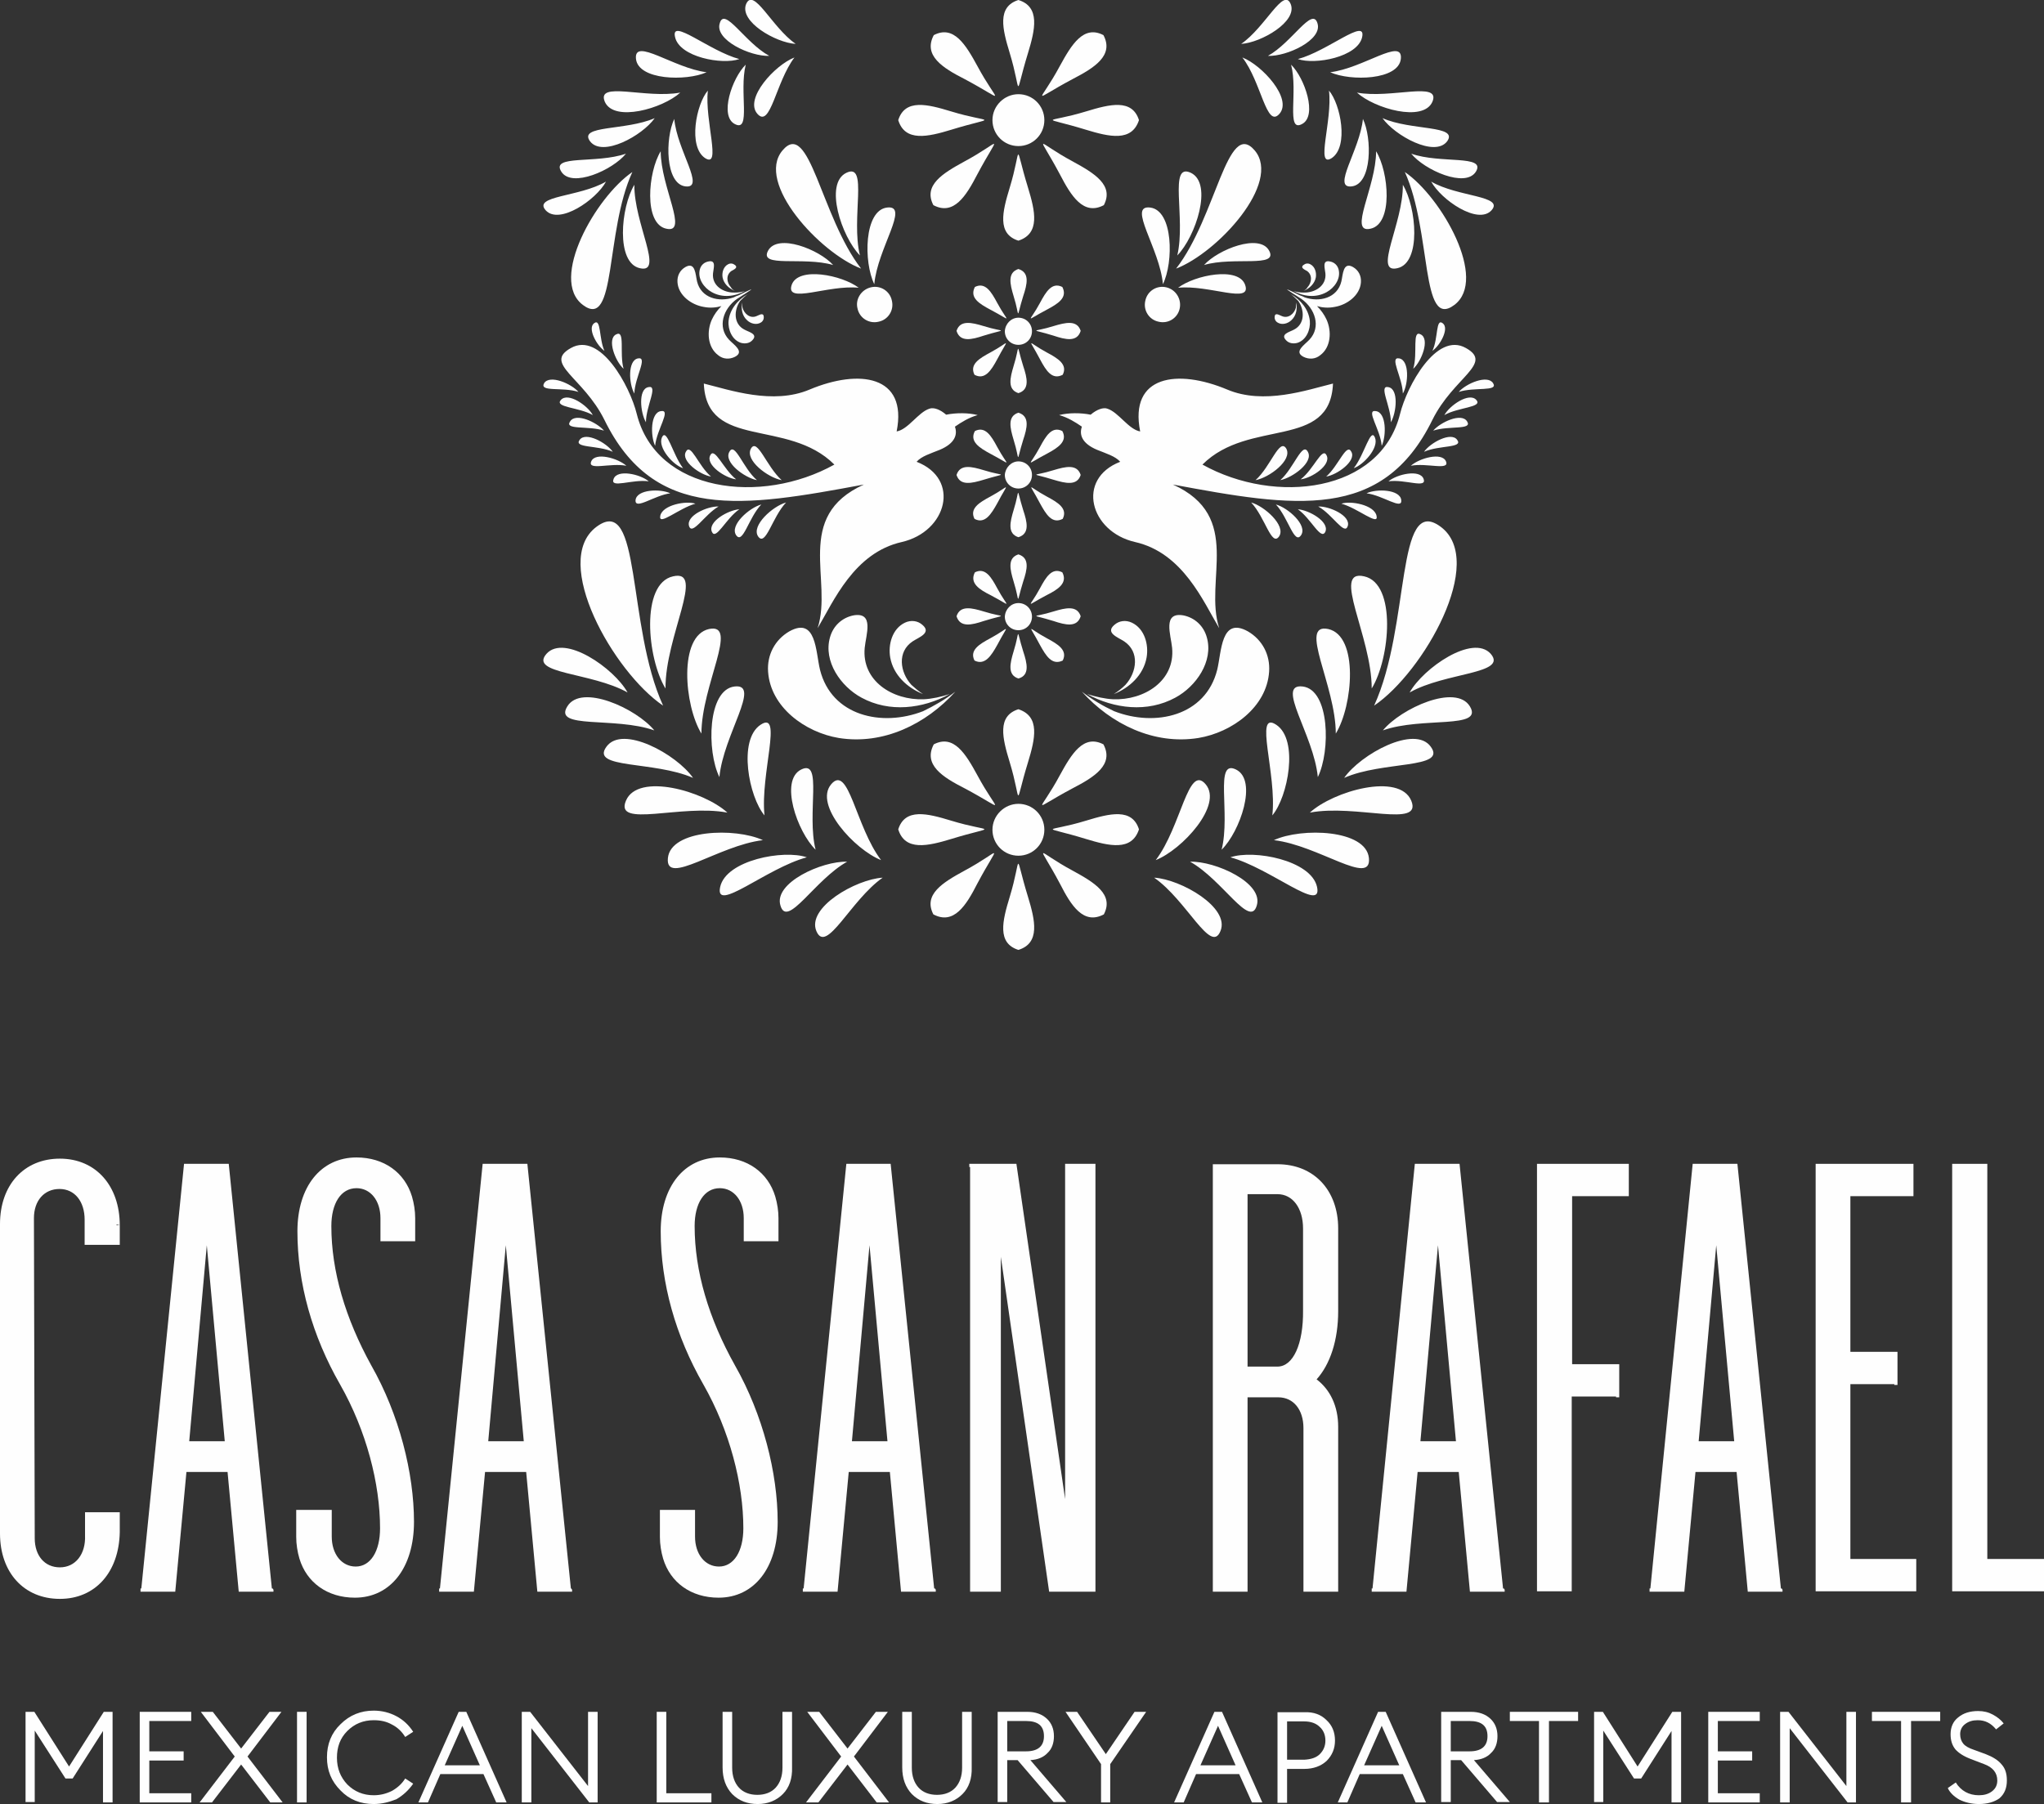
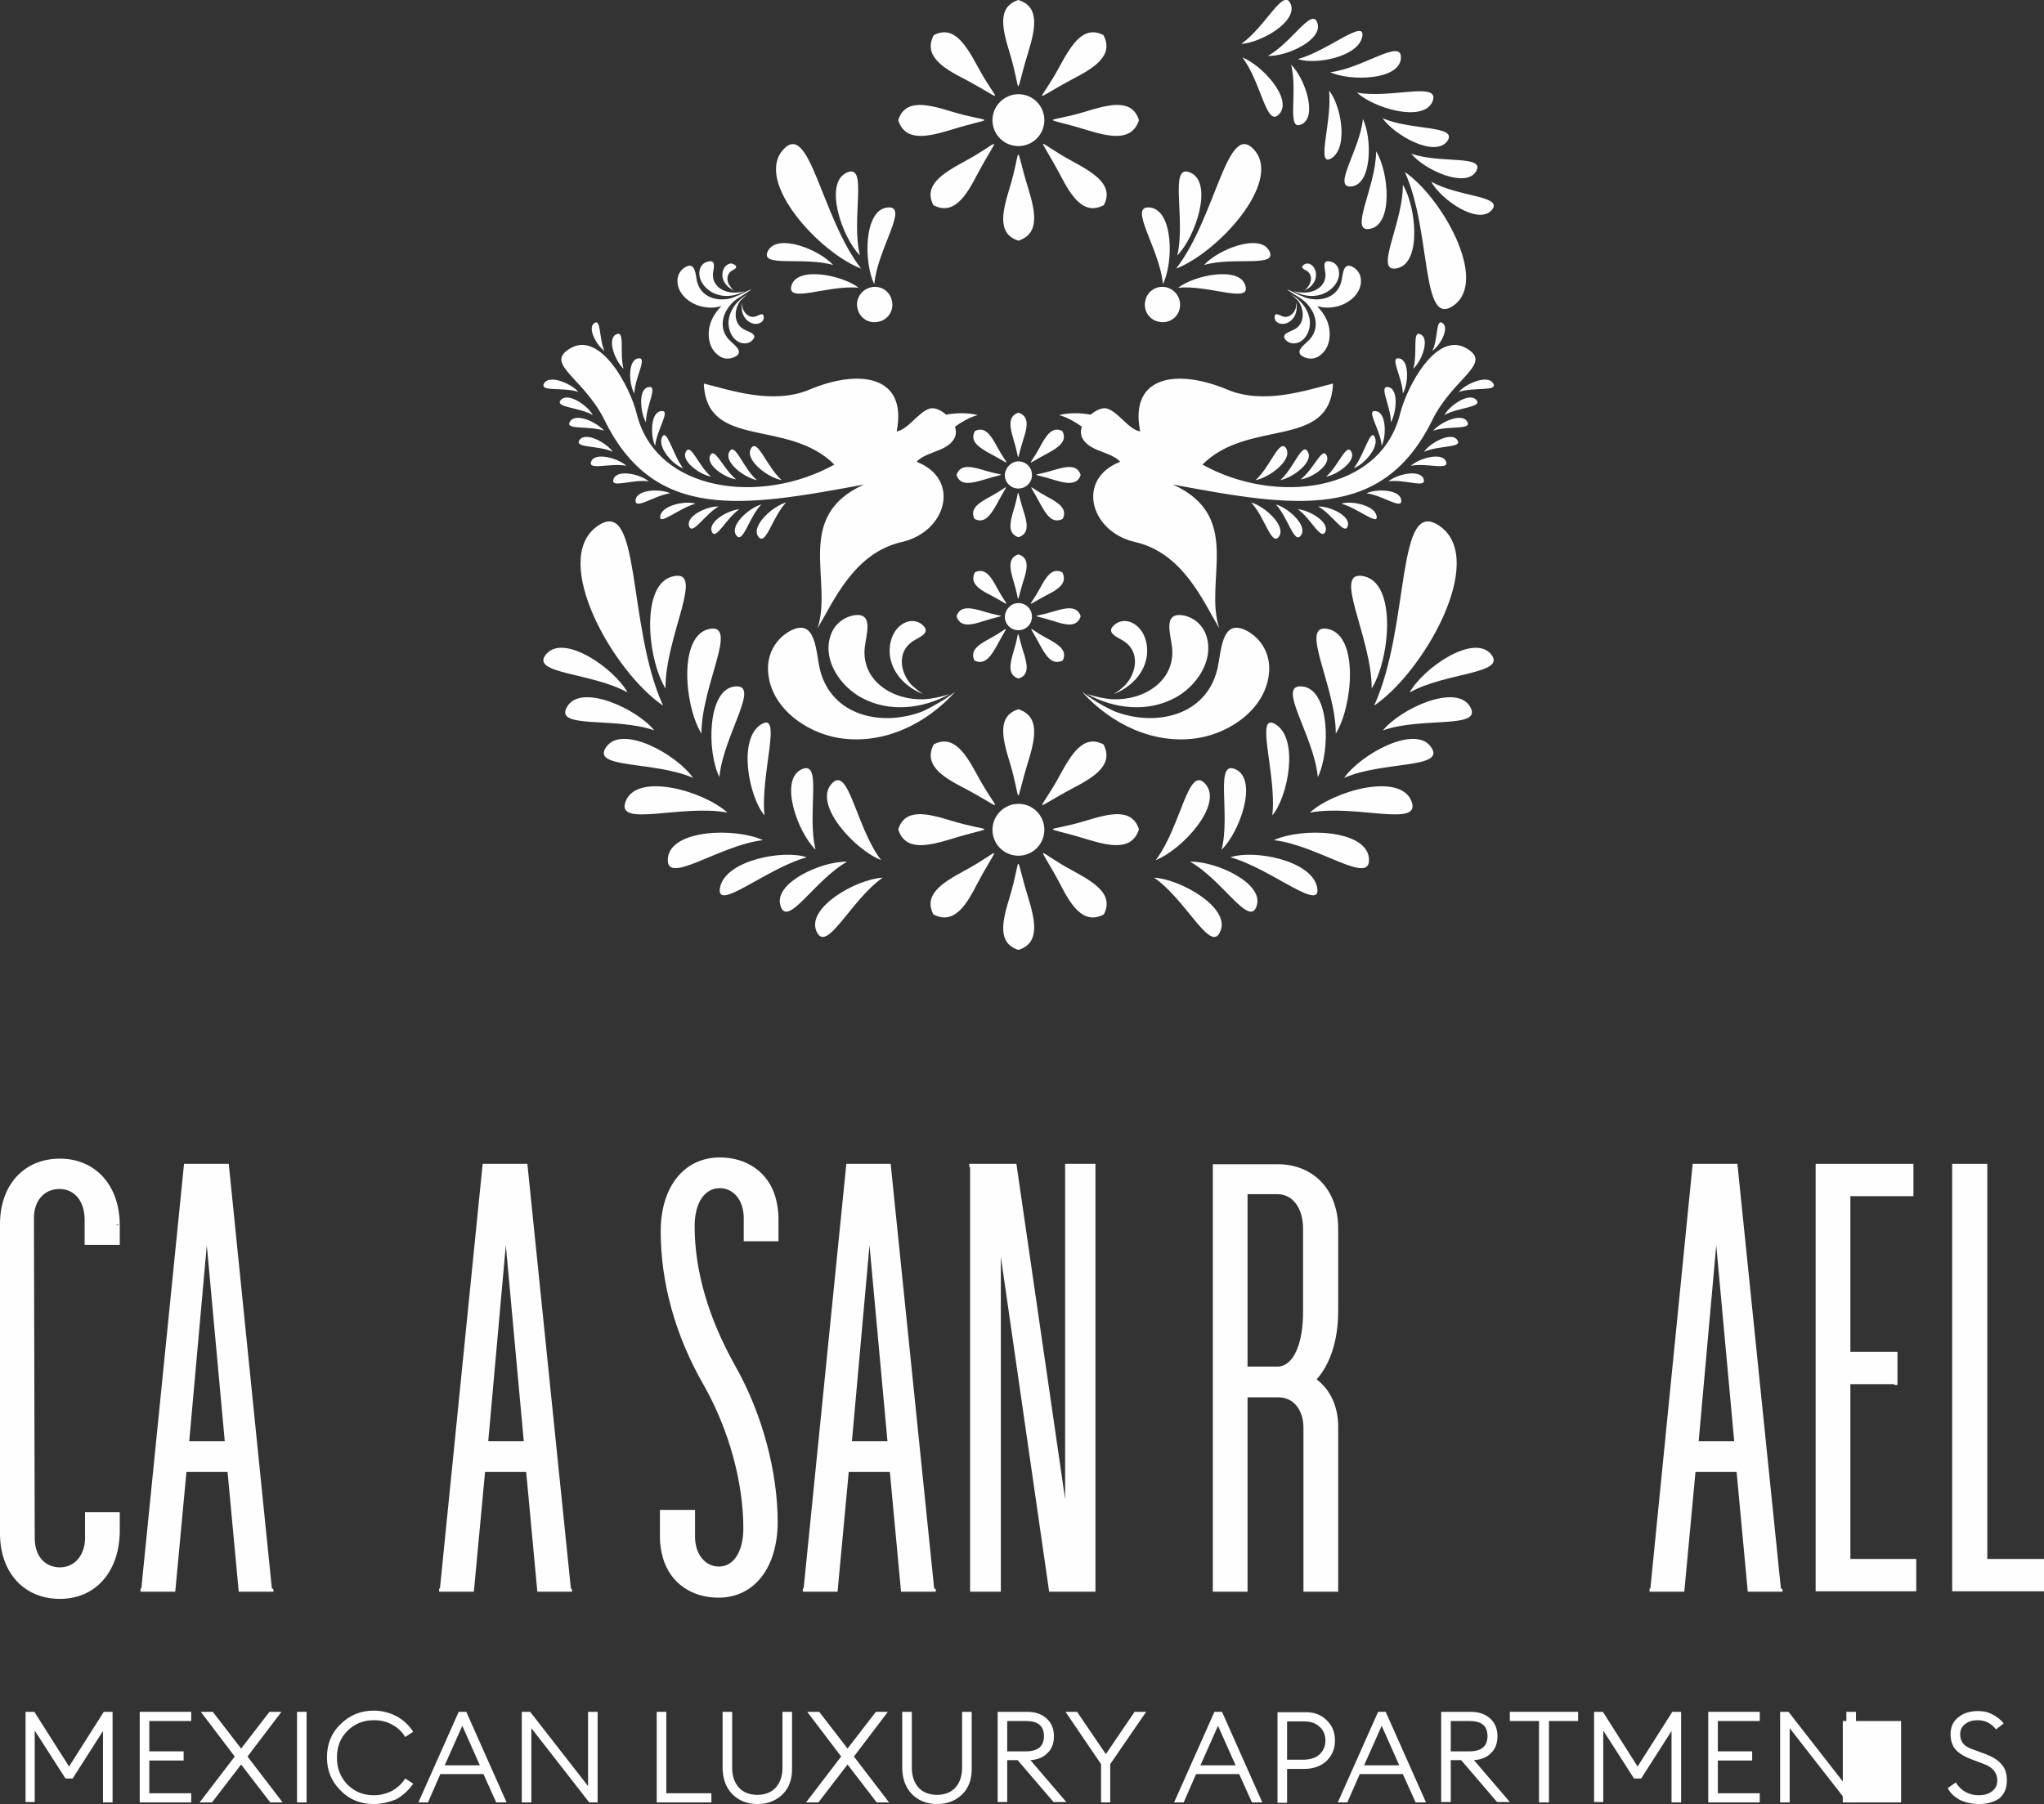
<svg xmlns="http://www.w3.org/2000/svg" version="1.1" id="Capa_1" x="0px" y="0px" viewBox="0 0 512 452" style="enable-background:new 0 0 512 452;" xml:space="preserve">
  <rect x="0" y="0" width="512" height="452" fill="#333333" stroke="none" />
  <style type="text/css">
	.st0{fill-rule:evenodd;clip-rule:evenodd;fill:#FEFEFE;}
	.st1{fill:#FEFEFE;}
</style>
  <g>
    <g>
      <path class="st0" d="M277.4,102.4c2.8,0.9,5.3,5.2,8.2,5.7c-2.8-14.1,9.4-15.7,21.8-10.5c9.2,3.9,20,0.1,26.5-1.5    c-0.7,16.7-21,8.6-32.7,20.3c18.3,10.2,44.6,7,49.5-12.7c1.7-6.9,9.1-20.7,16.5-16.5c7,3.9-3.1,7.3-8.4,18    c-12.5,25.5-34.5,21.9-65,16.2c17.7,8,7.7,24,11.6,36c-4-6.7-9.1-18.9-21.1-21.6c-11.3-2.6-14.8-15.8-3.7-20.1    c-1.2-1.4-3.6-2.1-5.8-3c-3.8-1.6-4.5-3.8-3.8-5.8c-1.6-1.1-3.5-2.3-5.7-2.9c2.3-0.6,5.4-0.6,7.9-0.1    C274.7,102.6,276.4,102,277.4,102.4L277.4,102.4z M339.1,117.3c2.4-0.8,6.4-5.1,5.3-7.7C343.3,107,341.8,113.9,339.1,117.3z     M336,126.2c2.3-0.8,8.2,0.3,8.8,3C345.5,132,340.1,127.3,336,126.2z M365.4,98.2c1.8-2.1,7.2-4.4,8.6-2.2S369.3,96.9,365.4,98.2z     M361.8,104c1.3-2.4,6.2-5.8,8-3.8C371.5,102.1,365.3,102,361.8,104z M358.8,87.9c1.9-1.3,4.3-5.6,2.6-6.9    C359.6,79.6,360.3,84.8,358.8,87.9z M359,107.9c1.8-2.1,7.1-4.6,8.5-2.3C368.9,107.8,362.9,106.6,359,107.9z M354,92.4    c2.1-1.9,4.2-7.4,1.9-8.6C353.6,82.5,355.2,88.5,354,92.4z M356.7,113.2c1.6-2.3,6.8-5.1,8.3-3    C366.6,112.3,360.5,111.5,356.7,113.2z M351.4,98.6c1.4-2.4,1.7-8.3-0.9-8.8C347.9,89.3,351.3,94.5,351.4,98.6z M353.4,116.7    c2.1-1.9,7.8-3.5,8.8-1.1C363.2,118,357.4,115.9,353.4,116.7z M348.4,105.8c1.4-2.4,2-8.3-0.6-8.8    C345.2,96.4,348.4,101.7,348.4,105.8z M347.8,120.6c2.1-1.8,7.9-3.1,8.8-0.6C357.5,122.5,351.9,120,347.8,120.6z M346.1,111.7    c1.2-2.5,1.2-8.4-1.5-8.7C342,102.6,345.8,107.6,346.1,111.7z M342.3,123.6c2.5-1.2,8.4-1,8.7,1.7    C351.3,127.9,346.4,124.1,342.3,123.6z M332.2,119.4c2.7-0.4,7.6-3.9,6.3-6.2C337.3,110.8,335.3,116.7,332.2,119.4z M330.2,126.9    c2.8-0.1,8.2,2.3,7.4,4.9C336.8,134.3,333.8,128.9,330.2,126.9z M325.8,120.1c2.8-0.3,7.7-3.6,6.5-6    C331.2,111.8,329.1,117.6,325.8,120.1z M325.1,127.6c2.8,0.2,7.9,3.1,6.9,5.6C330.9,135.6,328.4,129.9,325.1,127.6z M320.7,120.3    c3.1-0.6,8.4-4.5,6.9-7.1C326.2,110.6,324.1,117.3,320.7,120.3z M319.6,126.4c3,0.8,8,5.2,6.3,7.7S322.7,129.7,319.6,126.4z     M314.5,120.3c3.4-0.6,9.3-5,7.7-7.9C320.5,109.6,318.3,116.9,314.5,120.3z M313.4,125.9c3.3,0.9,8.8,5.8,7,8.5    C318.5,137.1,316.9,129.6,313.4,125.9z" />
      <path class="st0" d="M232.8,102.4c-2.8,0.9-5.3,5.2-8.2,5.7c2.8-14.1-9.4-15.7-21.8-10.5c-9.2,3.9-20,0.1-26.5-1.5    c0.7,16.7,21,8.6,32.7,20.3c-18.3,10.2-44.6,7-49.5-12.7c-1.7-6.9-9.1-20.7-16.5-16.5c-7,3.9,3.1,7.3,8.4,18    c12.5,25.5,34.5,21.9,65,16.2c-17.7,8-7.7,24-11.6,36c4-6.7,9.1-18.9,21.1-21.6c11.3-2.6,14.8-15.8,3.7-20.1    c1.2-1.4,3.6-2.1,5.8-3c3.8-1.6,4.5-3.8,3.8-5.8c1.6-1.1,3.5-2.3,5.7-2.9c-2.3-0.6-5.4-0.6-7.9-0.1    C235.5,102.6,233.9,102,232.8,102.4L232.8,102.4z M171.1,117.3c-2.4-0.7-6.4-5.1-5.3-7.7C167,107,168.5,113.9,171.1,117.3z     M174.2,126.2c-2.3-0.8-8.2,0.3-8.8,3C164.8,132,170.1,127.3,174.2,126.2z M144.9,98.2c-1.8-2.1-7.2-4.4-8.6-2.2    C135,98.3,141,96.9,144.9,98.2z M148.5,104c-1.3-2.4-6.2-5.8-8-3.8C138.8,102.1,145,102,148.5,104z M151.4,87.9    c-1.9-1.3-4.3-5.6-2.6-6.9C150.6,79.6,150,84.8,151.4,87.9z M151.3,107.9c-1.8-2.1-7.1-4.6-8.5-2.3    C141.3,107.8,147.4,106.6,151.3,107.9z M156.2,92.4c-2.1-1.9-4.2-7.4-1.9-8.6C156.7,82.5,155.1,88.5,156.2,92.4z M153.5,113.2    c-1.6-2.3-6.8-5.1-8.3-3C143.6,112.3,149.8,111.5,153.5,113.2z M158.9,98.6c-1.4-2.4-1.7-8.3,0.9-8.8    C162.4,89.3,159,94.5,158.9,98.6z M156.9,116.7c-2.1-1.9-7.8-3.5-8.8-1.1C147.1,118,152.9,115.9,156.9,116.7z M161.8,105.8    c-1.4-2.4-2-8.3,0.6-8.8C165,96.4,161.8,101.7,161.8,105.8z M162.5,120.6c-2.1-1.8-7.9-3.1-8.8-0.6    C152.7,122.5,158.4,120,162.5,120.6z M164.1,111.7c-1.2-2.5-1.2-8.4,1.5-8.7C168.2,102.6,164.5,107.6,164.1,111.7z M167.9,123.6    c-2.5-1.2-8.4-1-8.7,1.7C159,127.9,163.9,124.1,167.9,123.6z M178.1,119.4c-2.7-0.4-7.6-3.9-6.3-6.2    C173,110.8,174.9,116.7,178.1,119.4z M180,126.9c-2.8-0.1-8.2,2.3-7.4,4.9C173.4,134.3,176.5,128.9,180,126.9z M184.4,120.1    c-2.7-0.3-7.7-3.6-6.5-6C179,111.8,181.2,117.6,184.4,120.1z M185.2,127.6c-2.8,0.2-7.9,3.1-6.9,5.6    C179.3,135.6,181.8,129.9,185.2,127.6z M189.6,120.3c-3.1-0.6-8.4-4.5-6.9-7.1C184.1,110.6,186.1,117.3,189.6,120.3z M190.7,126.4    c-3,0.8-8,5.2-6.3,7.7C186.1,136.5,187.5,129.7,190.7,126.4z M195.8,120.3c-3.4-0.6-9.3-5-7.7-7.9    C189.7,109.6,192,116.9,195.8,120.3z M196.9,125.9c-3.3,0.9-8.8,5.8-7,8.5C191.8,137.1,193.4,129.6,196.9,125.9z" />
      <path class="st0" d="M221.1,219.9c-6.7,0.4-19.1,7.5-16.6,13.4C207,239.2,213,225.6,221.1,219.9z M220.7,215.5    c-6.6-2.6-16.9-13.8-12.5-19C212.6,191.3,214.3,207.1,220.7,215.5z M212.2,215.9c-6.3-0.2-18.5,5.3-16.7,11    C197.2,232.7,204.1,220.4,212.2,215.9z M204.3,212.9c-4.6-4.5-9.1-17.4-3.6-20.1C206.2,190.1,202,203.8,204.3,212.9z M191.1,210.5    c-6.9-3.2-23.1-2.7-23.8,4.5C166.6,222.2,180,211.8,191.1,210.5z M180.2,194.7c-3.2-6.5-3-21.9,3.8-22.7    C190.8,171.2,181.2,184.1,180.2,194.7z M175.7,183.8c-4.3-7-5.8-24.5,1.9-26.2C185.2,156,175.7,171.7,175.7,183.8z M182.2,203.6    c-5.9-5.4-22.4-10.1-25.4-3C153.8,207.6,170.6,201.4,182.2,203.6z M173.6,194.9c-4.1-5.9-17.7-13.4-21.7-7.8    C147.8,192.7,163.8,190.6,173.6,194.9z M166.7,172.5c-4.6-7.5-6.3-26.3,1.9-28.1C176.8,142.5,166.6,159.4,166.7,172.5z M163.9,183    c-4.5-5.5-18.3-11.8-21.8-6C138.5,182.8,154,179.5,163.9,183z M166.1,176.8c-12.4-8.4-28.2-36.2-16.7-44.8    C160.8,123.5,156.9,156.7,166.1,176.8z M157.2,173.5c-3.4-6.1-15.8-14.7-20.3-9.7C132.4,168.9,148.1,168.4,157.2,173.5z     M202.1,214.8c-5.8-2-20.2,0.7-21.7,7.4C178.9,229,192,217.5,202.1,214.8z M191.5,204.3c-3.9-4.6-6.7-18.9-1-22.7    C196.2,177.8,190.4,194,191.5,204.3z" />
      <path class="st0" d="M239.3,173.3c-7.3,8.1-18,13.4-29.2,11.6c-8.4-1.4-17.1-7.7-17.7-16.6c-0.3-4.2,1.7-8,5.3-10.1    c6.8-3.8,6.6,5.1,7.7,9.6c2.9,11.6,15.5,14.4,25.8,10.4C233.9,176.9,236.7,175.3,239.3,173.3z M237.9,173.9    c-6.8,3.7-15.1,4.7-22.1,0.9c-5.2-2.8-9.6-9.1-7.9-15.1c0.8-2.9,3-4.9,5.8-5.5c5.4-1,3.2,4.9,2.9,8.1c-0.8,8.3,7,13.2,14.8,12.9    C233.5,175.1,235.7,174.6,237.9,173.9L237.9,173.9z M231.2,173.9c-4-1.6-7.4-4.8-8.2-9.1c-0.6-3.3,0.5-7.3,3.7-8.8    c1.5-0.7,3.2-0.5,4.4,0.6c2.3,2-1,3.1-2.5,4.1c-3.9,2.6-3.2,7.7-0.3,10.9C229.2,172.4,230.1,173.2,231.2,173.9z M271,173.3    c7.3,8.1,18,13.4,29.2,11.6c8.4-1.4,17.1-7.7,17.7-16.6c0.3-4.2-1.7-8-5.3-10.1c-6.8-3.8-6.6,5.1-7.7,9.6    c-2.9,11.6-15.5,14.4-25.8,10.4C276.3,176.9,273.6,175.3,271,173.3z M272.3,173.9c6.8,3.7,15.1,4.7,22.1,0.9    c5.2-2.8,9.6-9.1,7.9-15.1c-0.8-2.9-3-4.9-5.8-5.5c-5.4-1-3.2,4.9-2.9,8.1c0.8,8.3-7,13.2-14.8,12.9    C276.8,175.1,274.6,174.6,272.3,173.9L272.3,173.9z M279,173.9c4-1.6,7.4-4.8,8.2-9.1c0.6-3.3-0.5-7.3-3.7-8.8    c-1.5-0.7-3.2-0.5-4.4,0.6c-2.3,2,1,3.1,2.5,4.1c3.9,2.6,3.2,7.7,0.3,10.9C281.1,172.4,280.1,173.2,279,173.9z" />
      <path class="st0" d="M184.6,74.9c-3.4,2.4-5,7-2,10.2c1.2,1.3,4,3,1.5,4.3c-1.4,0.7-3,0.6-4.2-0.4c-2.7-2-2.9-6-1.6-8.9    c0.6-1.3,1.4-2.4,2.4-3.4c-1.4,0.4-2.9,0.5-4.4,0.2c-3.1-0.5-6.4-2.9-6.6-6.2c-0.1-1.6,0.6-3,2-3.8c2.5-1.4,2.5,1.9,2.9,3.6    c1,4.2,5.5,5.3,9.2,4c0.4-0.2,0.8-0.4,1.2-0.5C190.6,71.2,187.7,72.9,184.6,74.9L184.6,74.9z M187.3,73.7    c-2.5,1.4-4.5,3.8-4.8,6.7c-0.2,2.2,0.9,4.8,3.1,5.5c1.1,0.3,2.2,0.1,2.9-0.7c1.4-1.5-0.9-2-2-2.6c-2.8-1.4-2.7-4.9-1.1-7.2    C186,74.8,186.6,74.2,187.3,73.7L187.3,73.7z M186.6,72.9c-2.5,1.4-5.6,1.8-8.3,0.3c-2-1.1-3.6-3.4-3-5.7c0.3-1.1,1.1-1.8,2.2-2    c2-0.4,1.2,1.8,1.1,3c-0.3,3.1,2.6,4.9,5.5,4.8C184.9,73.3,185.8,73.2,186.6,72.9z M185.9,75.8c-0.3,1.6,0,3.3,1.2,4.4    c0.9,0.9,2.4,1.3,3.5,0.6c0.5-0.3,0.8-0.9,0.7-1.5c-0.1-1.1-1.2-0.3-1.8-0.1c-1.6,0.7-3.1-0.6-3.5-2.1    C185.9,76.7,185.9,76.2,185.9,75.8L185.9,75.8z M184.1,72.9c-1.5-0.6-2.8-1.8-3.1-3.4c-0.2-1.2,0.2-2.7,1.4-3.3    c0.6-0.3,1.2-0.2,1.7,0.2c0.9,0.7-0.4,1.2-0.9,1.5c-1.4,1-1.2,2.9-0.1,4.1C183.3,72.4,183.7,72.7,184.1,72.9z" />
      <path class="st0" d="M326,74.9c3.4,2.4,5,7,2,10.2c-1.2,1.3-4,3-1.5,4.3c1.4,0.7,3,0.6,4.2-0.4c2.7-2,2.9-6,1.6-8.9    c-0.6-1.3-1.4-2.4-2.4-3.4c1.4,0.4,2.9,0.5,4.4,0.2c3.1-0.5,6.4-2.9,6.6-6.2c0.1-1.6-0.6-3-2-3.8c-2.5-1.4-2.5,1.9-2.9,3.6    c-1,4.2-5.5,5.3-9.2,4c-0.4-0.2-0.8-0.4-1.2-0.5C320,71.2,322.9,72.9,326,74.9L326,74.9z M323.3,73.7c2.5,1.4,4.5,3.8,4.8,6.7    c0.2,2.2-0.9,4.8-3.1,5.5c-1.1,0.3-2.2,0.1-2.9-0.7c-1.4-1.5,0.9-2,2-2.6c2.8-1.4,2.7-4.9,1.1-7.2C324.6,74.8,324,74.2,323.3,73.7    L323.3,73.7z M324,72.9c2.5,1.4,5.6,1.8,8.3,0.3c2-1.1,3.6-3.4,3-5.7c-0.3-1.1-1.1-1.8-2.2-2c-2-0.4-1.2,1.8-1.1,3    c0.3,3.1-2.6,4.9-5.5,4.8C325.7,73.3,324.8,73.2,324,72.9z M324.7,75.8c0.3,1.6,0,3.3-1.2,4.4c-0.9,0.9-2.4,1.3-3.5,0.6    c-0.5-0.3-0.8-0.9-0.7-1.5c0.1-1.1,1.2-0.3,1.8-0.1c1.6,0.7,3.1-0.6,3.5-2.1C324.6,76.7,324.7,76.2,324.7,75.8L324.7,75.8z     M326.5,72.9c1.5-0.6,2.8-1.8,3.1-3.4c0.2-1.2-0.2-2.7-1.4-3.3c-0.6-0.3-1.2-0.2-1.7,0.2c-0.9,0.7,0.4,1.2,0.9,1.5    c1.4,1,1.2,2.9,0.1,4.1C327.3,72.4,326.9,72.7,326.5,72.9z" />
      <path class="st0" d="M310.9,11c5-0.3,14.2-5.6,12.4-10C321.5-3.3,317,6.8,310.9,11z M311.2,14.4c4.9,1.9,12.6,10.3,9.3,14.1    C317.2,32.3,316,20.6,311.2,14.4z M317.6,14c4.7,0.2,13.8-4,12.4-8.2C328.7,1.6,323.6,10.7,317.6,14z M323.4,16.2    c3.4,3.3,6.7,12.9,2.7,14.9C322.1,33.2,325.2,23,323.4,16.2z M333.2,18.1c5.1,2.3,17.2,2,17.7-3.4    C351.4,9.3,341.5,17.1,333.2,18.1z M341.4,29.8c2.3,4.8,2.3,16.3-2.8,16.9C333.5,47.3,340.6,37.7,341.4,29.8z M344.7,37.9    c3.2,5.2,4.3,18.2-1.4,19.4C337.6,58.6,344.7,46.9,344.7,37.9z M339.9,23.2c4.4,4,16.6,7.5,18.9,2.3    C361,20.2,348.5,24.8,339.9,23.2z M346.3,29.6c3.1,4.4,13.1,9.9,16.2,5.8C365.4,31.3,353.5,32.8,346.3,29.6z M351.4,46.3    c3.4,5.6,4.7,19.6-1.4,20.9C343.9,68.6,351.5,56,351.4,46.3z M353.5,38.5c3.3,4.1,13.6,8.7,16.2,4.5    C372.3,38.7,360.8,41.1,353.5,38.5z M351.9,43.1c9.2,6.3,20.9,26.9,12.4,33.3C355.8,82.8,358.7,58.1,351.9,43.1z M358.5,45.5    c2.5,4.6,11.7,10.9,15.1,7.2C376.9,49,365.2,49.4,358.5,45.5z M325.1,14.8c4.3,1.5,15-0.5,16.1-5.5    C342.3,4.3,332.6,12.8,325.1,14.8z M332.9,22.7c2.9,3.4,5,14,0.7,16.9C329.4,42.3,333.8,30.3,332.9,22.7z" />
-       <path class="st0" d="M199.3,11c-5-0.3-14.2-5.6-12.4-10C188.8-3.3,193.3,6.8,199.3,11z M199,14.4c-4.9,1.9-12.6,10.3-9.3,14.1    C193,32.3,194.3,20.6,199,14.4z M192.7,14c-4.7,0.2-13.8-4-12.4-8.2C181.5,1.6,186.6,10.7,192.7,14z M186.8,16.2    c-3.4,3.3-6.7,12.9-2.7,14.9C188.2,33.2,185.1,23,186.8,16.2z M177,18.1c-5.1,2.3-17.2,2-17.7-3.4C158.8,9.3,168.8,17.1,177,18.1z     M168.9,29.8c-2.3,4.8-2.3,16.3,2.8,16.9C176.8,47.3,169.6,37.7,168.9,29.8z M165.5,37.9c-3.2,5.2-4.3,18.2,1.4,19.4    C172.6,58.6,165.5,46.9,165.5,37.9z M170.4,23.2c-4.4,4-16.6,7.5-18.9,2.3C149.3,20.2,161.7,24.8,170.4,23.2z M164,29.6    c-3.1,4.4-13.1,9.9-16.2,5.8C144.8,31.3,156.7,32.8,164,29.6z M158.9,46.3c-3.4,5.6-4.7,19.6,1.4,20.9    C166.4,68.6,158.8,56,158.9,46.3z M156.8,38.5c-3.3,4.1-13.6,8.7-16.2,4.5C137.9,38.7,149.4,41.1,156.8,38.5z M158.4,43.1    c-9.2,6.3-20.9,26.9-12.4,33.3C154.5,82.8,151.5,58.1,158.4,43.1z M151.8,45.5c-2.5,4.6-11.7,10.9-15.1,7.2    C133.4,49,145.1,49.4,151.8,45.5z M185.2,14.8c-4.3,1.5-15-0.5-16.1-5.5C167.9,4.3,177.7,12.8,185.2,14.8z M177.3,22.7    c-2.9,3.4-5,14-0.7,16.9C180.8,42.3,176.5,30.3,177.3,22.7z" />
      <path class="st0" d="M208.7,66.4c-3.5-3.9-13.9-8-16.3-3.6C190,67.2,201.2,64.2,208.7,66.4z M215.7,67.3    c-10.4-4-26.5-21.5-19.7-29.6C202.8,29.6,205.6,54.3,215.7,67.3z M215.1,72.1c-4.2-3.2-15.2-5.4-16.8-0.7    C196.7,76.3,207.4,71.3,215.1,72.1z M215.4,64c-4.6-4.7-9-18-3.4-20.7C217.6,40.6,213.1,54.6,215.4,64z M219,71.2    c-2.7-5.5-2.6-18.5,3.2-19.2C228,51.3,219.8,62.2,219,71.2z M218.1,72c2.4-0.6,4.8,0.9,5.3,3.3c0.6,2.4-0.9,4.8-3.3,5.3    c-2.4,0.6-4.8-0.9-5.3-3.3C214.2,75,215.7,72.6,218.1,72z M301.6,66.4c3.5-3.9,13.9-8,16.3-3.6C320.3,67.2,309,64.2,301.6,66.4z     M294.6,67.3c10.4-4,26.5-21.5,19.7-29.6C307.4,29.6,304.7,54.3,294.6,67.3z M295.1,72.1c4.2-3.2,15.2-5.4,16.8-0.7    C313.6,76.3,302.9,71.3,295.1,72.1z M294.9,64c4.6-4.7,9-18,3.4-20.7C292.6,40.6,297.1,54.6,294.9,64z M291.3,71.2    c2.7-5.5,2.6-18.5-3.2-19.2C282.3,51.3,290.5,62.2,291.3,71.2z M292.2,72c-2.4-0.6-4.8,0.9-5.3,3.3c-0.6,2.4,0.9,4.8,3.3,5.3    c2.4,0.6,4.8-0.9,5.3-3.3C296,75,294.6,72.6,292.2,72z" />
      <path class="st0" d="M289.1,219.9c6.7,0.4,19.1,7.5,16.6,13.4C303.3,239.2,297.3,225.6,289.1,219.9z M289.5,215.5    c6.6-2.6,16.9-13.8,12.5-19C297.6,191.3,295.9,207.1,289.5,215.5z M298.1,215.9c6.3-0.2,18.5,5.3,16.7,11    C313.1,232.7,306.2,220.4,298.1,215.9z M306,212.9c4.6-4.5,9.1-17.4,3.6-20.1C304.1,190.1,308.3,203.8,306,212.9z M319.1,210.5    c6.9-3.2,23.1-2.7,23.8,4.5C343.6,222.2,330.3,211.8,319.1,210.5z M330.1,194.7c3.2-6.5,3-21.9-3.8-22.7    C319.4,171.2,329.1,184.1,330.1,194.7z M334.6,183.8c4.3-7,5.8-24.5-1.9-26.2C325.1,156,334.6,171.7,334.6,183.8z M328.1,203.6    c5.9-5.4,22.4-10.1,25.4-3C356.4,207.6,339.7,201.4,328.1,203.6z M336.7,194.9c4.1-5.9,17.7-13.4,21.7-7.8    C362.5,192.7,346.4,190.6,336.7,194.9z M343.6,172.5c4.6-7.5,6.3-26.3-1.9-28.1C333.4,142.5,343.6,159.4,343.6,172.5z M346.4,183    c4.5-5.5,18.3-11.8,21.8-6C371.7,182.8,356.2,179.5,346.4,183z M344.2,176.8c12.4-8.4,28.2-36.2,16.7-44.8    C349.5,123.5,353.4,156.7,344.2,176.8z M353.1,173.5c3.4-6.1,15.8-14.7,20.3-9.7C377.8,168.9,362.1,168.4,353.1,173.5z     M308.2,214.8c5.8-2,20.2,0.7,21.7,7.4C331.4,229,318.2,217.5,308.2,214.8z M318.7,204.3c3.9-4.6,6.7-18.9,1-22.7    C314,177.8,319.9,194,318.7,204.3z" />
      <path class="st0" d="M255.1,115.6c1.9,0,3.4,1.5,3.4,3.4c0,1.9-1.5,3.4-3.4,3.4c-1.9,0-3.4-1.5-3.4-3.4    C251.8,117.2,253.3,115.6,255.1,115.6z M255.1,103.4c-2.8,0.9-2.1,3.8-1.2,6.8c1.7,5.4,0.5,6.1,2.4,0    C257.3,107.2,258,104.3,255.1,103.4z M255.1,134.6c-2.8-0.9-2.1-3.8-1.2-6.8c1.7-5.4,0.5-6.1,2.4,0    C257.3,130.8,258,133.7,255.1,134.6z M270.7,119c-0.9-2.8-3.8-2.1-6.8-1.2c-5.4,1.7-6.1,0.5,0,2.4    C266.9,121.1,269.8,121.8,270.7,119z M239.6,119c0.9-2.8,3.8-2.1,6.8-1.2c5.4,1.7,6.1,0.5,0,2.4    C243.4,121.1,240.5,121.8,239.6,119z M266.1,108c-2.6-1.3-4.1,1.2-5.6,4c-2.7,5-4,4.7,1.7,1.7C265,112.2,267.5,110.6,266.1,108    L266.1,108z M244.1,130c-1.3-2.6,1.2-4.1,4-5.6c5-2.7,4.7-4,1.7,1.7C248.3,128.8,246.7,131.4,244.1,130L244.1,130z M266.2,130    c1.3-2.6-1.2-4.1-4-5.6c-5-2.7-4.7-4-1.7,1.7C262,128.8,263.5,131.4,266.2,130L266.2,130z M244.2,108c2.6-1.3,4.1,1.2,5.6,4    c2.7,5,4,4.7-1.7,1.7C245.3,112.2,242.8,110.6,244.2,108L244.2,108z" />
-       <path class="st0" d="M255.1,79.6c1.9,0,3.4,1.5,3.4,3.4c0,1.9-1.5,3.4-3.4,3.4c-1.9,0-3.4-1.5-3.4-3.4    C251.8,81.1,253.3,79.6,255.1,79.6z M255.1,67.4c-2.8,0.9-2.1,3.8-1.2,6.8c1.7,5.4,0.5,6.1,2.4,0C257.3,71.2,258,68.3,255.1,67.4z     M255.1,98.5c-2.8-0.9-2.1-3.8-1.2-6.8c1.7-5.4,0.5-6.1,2.4,0C257.3,94.7,258,97.6,255.1,98.5z M270.7,82.9    c-0.9-2.8-3.8-2.1-6.8-1.2c-5.4,1.7-6.1,0.5,0,2.4C266.9,85.1,269.8,85.8,270.7,82.9z M239.6,82.9c0.9-2.8,3.8-2.1,6.8-1.2    c5.4,1.7,6.1,0.5,0,2.4C243.4,85.1,240.5,85.8,239.6,82.9z M266.1,71.9c-2.6-1.3-4.1,1.2-5.6,4c-2.7,5-4,4.7,1.7,1.7    C265,76.1,267.5,74.6,266.1,71.9L266.1,71.9z M244.1,93.9c-1.3-2.6,1.2-4.1,4-5.6c5-2.7,4.7-4,1.7,1.7    C248.3,92.8,246.7,95.3,244.1,93.9L244.1,93.9z M266.2,93.9c1.3-2.6-1.2-4.1-4-5.6c-5-2.7-4.7-4-1.7,1.7    C262,92.8,263.5,95.3,266.2,93.9L266.2,93.9z M244.2,71.9c2.6-1.3,4.1,1.2,5.6,4c2.7,5,4,4.7-1.7,1.7    C245.3,76.1,242.8,74.6,244.2,71.9L244.2,71.9z" />
      <path class="st0" d="M255.1,151.1c1.9,0,3.4,1.5,3.4,3.4c0,1.9-1.5,3.4-3.4,3.4c-1.9,0-3.4-1.5-3.4-3.4    C251.8,152.6,253.3,151.1,255.1,151.1z M255.1,138.9c-2.8,0.9-2.1,3.8-1.2,6.8c1.7,5.4,0.5,6.1,2.4,0    C257.3,142.7,258,139.8,255.1,138.9z M255.1,170c-2.8-0.9-2.1-3.8-1.2-6.8c1.7-5.4,0.5-6.1,2.4,0C257.3,166.2,258,169.2,255.1,170    z M270.7,154.4c-0.9-2.8-3.8-2.1-6.8-1.2c-5.4,1.7-6.1,0.5,0,2.4C266.9,156.6,269.8,157.3,270.7,154.4z M239.6,154.4    c0.9-2.8,3.8-2.1,6.8-1.2c5.4,1.7,6.1,0.5,0,2.4C243.4,156.6,240.5,157.3,239.6,154.4z M266.1,143.4c-2.6-1.3-4.1,1.2-5.6,4    c-2.7,5-4,4.7,1.7,1.7C265,147.7,267.5,146.1,266.1,143.4L266.1,143.4z M244.1,165.5c-1.3-2.6,1.2-4.1,4-5.6c5-2.7,4.7-4,1.7,1.7    C248.3,164.3,246.7,166.8,244.1,165.5L244.1,165.5z M266.2,165.5c1.3-2.6-1.2-4.1-4-5.6c-5-2.7-4.7-4-1.7,1.7    C262,164.3,263.5,166.8,266.2,165.5L266.2,165.5z M244.2,143.4c2.6-1.3,4.1,1.2,5.6,4c2.7,5,4,4.7-1.7,1.7    C245.3,147.7,242.8,146.1,244.2,143.4L244.2,143.4z" />
      <path class="st0" d="M255.1,201.4c3.6,0,6.5,2.9,6.5,6.5c0,3.6-2.9,6.5-6.5,6.5c-3.6,0-6.5-2.9-6.5-6.5    C248.6,204.3,251.6,201.4,255.1,201.4z M255.1,177.7c-5.4,1.7-4,7.3-2.2,13.2c3.2,10.5,1,11.8,4.6,0.1    C259.3,185.1,260.6,179.5,255.1,177.7L255.1,177.7z M255.1,238c-5.4-1.7-4-7.3-2.2-13.2c3.2-10.5,1-11.8,4.6-0.1    C259.3,230.6,260.6,236.3,255.1,238L255.1,238z M285.3,207.8c-1.7-5.4-7.3-4-13.2-2.2c-10.5,3.2-11.8,1-0.1,4.6    C277.9,212,283.5,213.3,285.3,207.8L285.3,207.8z M225,207.8c1.7-5.4,7.3-4,13.2-2.2c10.5,3.2,11.8,1,0.1,4.6    C232.4,212,226.7,213.3,225,207.8L225,207.8z M276.4,186.5c-5-2.6-8,2.4-10.9,7.7c-5.2,9.7-7.7,9.1,3.2,3.3    C274.1,194.7,279.1,191.6,276.4,186.5z M233.8,229.1c-2.6-5,2.4-8,7.7-10.9c9.7-5.2,9.1-7.7,3.3,3.2    C242,226.9,238.9,231.8,233.8,229.1z M276.5,229.1c2.6-5-2.4-8-7.7-10.9c-9.7-5.2-9.1-7.7-3.3,3.2    C268.3,226.9,271.4,231.8,276.5,229.1z M233.9,186.5c5-2.6,8,2.4,10.9,7.7c5.2,9.7,7.7,9.1-3.2,3.3    C236.1,194.7,231.2,191.6,233.9,186.5z" />
      <path class="st0" d="M255.1,23.6c3.6,0,6.5,2.9,6.5,6.5s-2.9,6.5-6.5,6.5c-3.6,0-6.5-2.9-6.5-6.5S251.6,23.6,255.1,23.6z M255.1,0    c-5.4,1.7-4,7.3-2.2,13.2c3.2,10.5,1,11.8,4.6,0.1C259.3,7.4,260.6,1.7,255.1,0L255.1,0z M255.1,60.3c-5.4-1.7-4-7.3-2.2-13.2    c3.2-10.5,1-11.8,4.6-0.1C259.3,52.9,260.6,58.5,255.1,60.3L255.1,60.3z M285.3,30.1c-1.7-5.4-7.3-4-13.2-2.2    c-10.5,3.2-11.8,1-0.1,4.6C277.9,34.3,283.5,35.6,285.3,30.1L285.3,30.1z M225,30.1c1.7-5.4,7.3-4,13.2-2.2    c10.5,3.2,11.8,1,0.1,4.6C232.4,34.3,226.7,35.6,225,30.1L225,30.1z M276.4,8.8c-5-2.6-8,2.4-10.9,7.7c-5.2,9.7-7.7,9.1,3.2,3.3    C274.1,17,279.1,13.9,276.4,8.8z M233.8,51.4c-2.6-5,2.4-8,7.7-10.9c9.7-5.2,9.1-7.7,3.3,3.2C242,49.1,238.9,54.1,233.8,51.4z     M276.5,51.4c2.6-5-2.4-8-7.7-10.9c-9.7-5.2-9.1-7.7-3.3,3.2C268.3,49.1,271.4,54.1,276.5,51.4z M233.9,8.8c5-2.6,8,2.4,10.9,7.7    c5.2,9.7,7.7,9.1-3.2,3.3C236.1,17,231.2,13.9,233.9,8.8z" />
    </g>
    <g>
      <path class="st1" d="M6.4,451.6v-22.7h2.2l8.7,13.7l8.7-13.7h2.2v22.7h-2.4v-17.9l-7.6,11.9h-1.8l-7.7-12v17.9H6.4z" />
      <path class="st1" d="M35,451.6v-22.7h12.9v2.3H37.4v7.6H46v2.3h-8.6v8.2h10.5v2.3H35z" />
      <path class="st1" d="M53.1,451.6H50l8.8-11.5l-8.5-11.2h3l7.1,9.2l7.1-9.2h3l-8.5,11.2l8.8,11.5h-3.1l-7.3-9.5L53.1,451.6z" />
      <path class="st1" d="M74.4,451.6v-22.7h2.4v22.7H74.4z" />
      <path class="st1" d="M93.6,452c-3.3,0-6.1-1.1-8.3-3.4c-2.3-2.3-3.4-5-3.4-8.3c0-3.3,1.1-6.1,3.4-8.3c2.3-2.3,5.1-3.4,8.3-3.4    c2.1,0,4,0.5,5.7,1.4c1.7,0.9,3.1,2.2,4.2,3.9l-2,1.3c-0.8-1.3-1.9-2.4-3.3-3.1c-1.4-0.8-2.9-1.1-4.6-1.1c-2.6,0-4.8,0.9-6.6,2.7    c-1.8,1.8-2.6,4-2.6,6.7c0,2.7,0.9,4.9,2.6,6.7c1.8,1.8,4,2.7,6.6,2.7c1.7,0,3.2-0.4,4.6-1.1c1.4-0.8,2.5-1.8,3.3-3.1l2,1.3    c-1.1,1.6-2.5,2.9-4.2,3.9C97.5,451.5,95.7,452,93.6,452z" />
      <path class="st1" d="M104.8,451.6l10.1-22.7h1.9l10.1,22.7h-2.6l-3.2-7.1h-10.8l-3.1,7.1H104.8z M115.8,432.4l-4.4,9.9h8.8    L115.8,432.4z" />
      <path class="st1" d="M149.7,451.6h-2.1l-14.5-18.6v18.6h-2.4v-22.7h2.1l14.5,18.6v-18.6h2.4V451.6z" />
      <path class="st1" d="M164.5,451.6v-22.7h2.4v20.4h11.3v2.3H164.5z" />
      <path class="st1" d="M196.1,449.5c-1.6,1.6-3.7,2.5-6.3,2.5c-2.6,0-4.7-0.8-6.4-2.5c-1.6-1.7-2.4-3.9-2.4-6.7v-13.9h2.4v14    c0,2.1,0.6,3.8,1.7,5c1.1,1.2,2.7,1.8,4.6,1.8s3.5-0.6,4.6-1.8c1.1-1.2,1.7-2.9,1.7-5v-14h2.4v13.9    C198.5,445.6,197.7,447.9,196.1,449.5z" />
      <path class="st1" d="M205,451.6h-3.1l8.8-11.5l-8.5-11.2h3l7.1,9.2l7.1-9.2h3l-8.5,11.2l8.8,11.5h-3.1l-7.3-9.5L205,451.6z" />
      <path class="st1" d="M241.1,449.5c-1.6,1.6-3.7,2.5-6.3,2.5s-4.7-0.8-6.4-2.5c-1.6-1.7-2.4-3.9-2.4-6.7v-13.9h2.4v14    c0,2.1,0.6,3.8,1.7,5c1.1,1.2,2.7,1.8,4.6,1.8s3.5-0.6,4.6-1.8c1.1-1.2,1.7-2.9,1.7-5v-14h2.4v13.9    C243.5,445.6,242.7,447.9,241.1,449.5z" />
      <path class="st1" d="M249.9,451.6v-22.7h7.4c2.1,0,3.7,0.6,4.9,1.7c1.2,1.1,1.8,2.6,1.8,4.4c0,1.7-0.5,3.2-1.6,4.2    c-1,1.1-2.5,1.7-4.3,1.8l9,10.5h-3.2l-9-10.5h-2.6v10.5H249.9z M252.3,438.8h4.7c3,0,4.5-1.3,4.5-3.8c0-2.6-1.5-3.8-4.5-3.8h-4.7    V438.8z" />
      <path class="st1" d="M275.8,451.6V442l-8.9-13.1h2.9l7.2,10.6l7.2-10.6h2.9l-9,13.1v9.6H275.8z" />
      <path class="st1" d="M294.1,451.6l10.1-22.7h1.9l10.1,22.7h-2.6l-3.2-7.1h-10.8l-3.1,7.1H294.1z M305.1,432.4l-4.4,9.9h8.8    L305.1,432.4z" />
      <path class="st1" d="M332.3,431c1.4,1.3,2.1,3,2.1,5.1c0,2-0.7,3.7-2.1,5.1c-1.4,1.3-3.3,2-5.6,2h-4.3v8.5H320v-22.7h6.7    C329.1,428.9,330.9,429.6,332.3,431z M330.6,439.5c0.9-0.9,1.4-2,1.4-3.4c0-1.4-0.5-2.6-1.4-3.4c-0.9-0.9-2.2-1.4-3.9-1.4h-4.3    v9.6h4.3C328.4,440.8,329.7,440.4,330.6,439.5z" />
      <path class="st1" d="M335.1,451.6l10.1-22.7h1.9l10.1,22.7h-2.6l-3.2-7.1h-10.8l-3.1,7.1H335.1z M346.1,432.4l-4.4,9.9h8.8    L346.1,432.4z" />
      <path class="st1" d="M361,451.6v-22.7h7.4c2.1,0,3.7,0.6,4.9,1.7c1.2,1.1,1.8,2.6,1.8,4.4c0,1.7-0.5,3.2-1.6,4.2    c-1,1.1-2.5,1.7-4.3,1.8l9,10.5H375l-9-10.5h-2.6v10.5H361z M363.4,438.8h4.7c3,0,4.5-1.3,4.5-3.8c0-2.6-1.5-3.8-4.5-3.8h-4.7    V438.8z" />
      <path class="st1" d="M385.5,451.6v-20.4h-7.3v-2.3h17.1v2.3h-7.3v20.4H385.5z" />
      <path class="st1" d="M399.3,451.6v-22.7h2.2l8.7,13.7l8.7-13.7h2.2v22.7h-2.4v-17.9l-7.6,11.9h-1.8l-7.7-12v17.9H399.3z" />
      <path class="st1" d="M427.9,451.6v-22.7h12.9v2.3h-10.5v7.6h8.6v2.3h-8.6v8.2h10.5v2.3H427.9z" />
      <path class="st1" d="M464.9,451.6h-2.1l-14.5-18.6v18.6h-2.4v-22.7h2.1l14.5,18.6v-18.6h2.4V451.6z" />
-       <path class="st1" d="M476.2,451.6v-20.4h-7.3v-2.3H486v2.3h-7.3v20.4H476.2z" />
+       <path class="st1" d="M476.2,451.6v-20.4h-7.3v-2.3v2.3h-7.3v20.4H476.2z" />
      <path class="st1" d="M495.7,452c-1.8,0-3.5-0.4-4.9-1.1c-1.4-0.8-2.4-1.8-2.9-2.9l2-1.4c1.3,2.1,3.3,3.2,5.8,3.2    c1.3,0,2.4-0.3,3.3-1c0.9-0.7,1.3-1.6,1.3-2.7c0-1.9-1.1-3.3-3.3-4.1l-3.4-1.3c-1.8-0.7-3-1.5-3.8-2.4c-0.8-1-1.2-2.2-1.2-3.8    c0-1.7,0.6-3.2,1.9-4.2c1.3-1.1,3-1.6,5-1.6c1.4,0,2.6,0.3,3.7,0.9c1.1,0.6,2,1.3,2.7,2.2l-1.9,1.5c-1.3-1.6-2.8-2.3-4.6-2.3    c-1.3,0-2.3,0.3-3.2,1c-0.8,0.6-1.2,1.5-1.2,2.5c0,1,0.3,1.8,0.8,2.4c0.5,0.6,1.4,1.1,2.6,1.5l3,1.1c1.8,0.7,3.1,1.5,4,2.6    c0.9,1,1.3,2.3,1.3,4c0,1.9-0.6,3.4-1.9,4.5C499.5,451.5,497.8,452,495.7,452z" />
      <path class="st1" d="M30,378.9h-8.7v5.8c0.2,4.7-2.4,8-6.3,8c-3.8,0-6.3-2.9-6.3-7.3l-0.2-80.2c0-4.4,2.6-7.3,6.4-7.3    c3.8,0,6.3,3.1,6.3,7.7v6.3H30v-4.9h-0.8v-0.2l0.8,0.2c0-9.9-6-16.7-15-16.7c-9,0-15,6.6-15,16.4v77.5c0,9.8,6,16.4,15,16.4    c8.9,0,14.8-6.7,15-16.7V378.9z" />
      <path class="st1" d="M68.3,398h-0.2L57.3,291.6H46.1L35.4,398h-0.2v0.8h8.7l2.8-30h10.3l2.8,30h8.7v-0.5L68.3,398z M56.3,361.1    h-8.9l4.4-49.1L56.3,361.1z" />
-       <path class="st1" d="M74.2,378.4v6.7c0,1.8,0.3,3.7,0.8,5.4c1.8,6,7,9.8,13.9,9.8c8.9,0,14.8-7.5,14.8-19    c0-12.2-3.7-26.9-10.7-39.2C86.5,330.3,83,318.5,83,307.2c0-5.7,2.4-9.5,6.3-9.5c3.5,0,6,3.1,6,7.5v5.8h8.7v-5.8    c0-1.8-0.3-3.7-0.8-5.4c-1.8-6-7-9.8-13.9-9.8c-8.9,0-14.8,7.3-14.8,18.5c0,13,3.7,26.2,10.7,38.4c6.6,11.6,10,24.9,10,36    c0,5.8-2.4,9.6-6.1,9.6c-3.5,0-6-3.1-6-7.5v-6.7H74.2z" />
      <path class="st1" d="M143.1,398H143l-10.9-106.4h-11.2L110.2,398h-0.2v0.8h8.7l2.8-30h10.3l2.8,30h8.7v-0.5L143.1,398z     M131.2,361.1h-8.9l4.4-49.1L131.2,361.1z" />
      <path class="st1" d="M165.3,378.4v6.7c0,1.8,0.3,3.7,0.8,5.4c1.8,6,7,9.8,13.9,9.8c8.9,0,14.8-7.5,14.8-19    c0-12.2-3.7-26.9-10.7-39.2c-6.6-11.8-10.1-23.6-10.1-34.9c0-5.7,2.4-9.5,6.3-9.5c3.5,0,6,3.1,6,7.5v5.8h8.7v-5.8    c0-1.8-0.3-3.7-0.8-5.4c-1.8-6-7-9.8-13.9-9.8c-8.9,0-14.8,7.3-14.8,18.5c0,13,3.7,26.2,10.7,38.4c6.6,11.6,10,24.9,10,36    c0,5.8-2.4,9.6-6.1,9.6c-3.5,0-6-3.1-6-7.5v-6.7H165.3z" />
      <path class="st1" d="M234.2,398h-0.2l-10.9-106.4H212L201.3,398h-0.2v0.8h8.7l2.8-30h10.3l2.8,30h8.7v-0.5L234.2,398z     M222.3,361.1h-8.9l4.4-49.1L222.3,361.1z" />
      <path class="st1" d="M266.8,291.6v84l-12.2-84h-11.8v0.8h0.2v106.4h7.7v-83.9l12.1,83.9h11.6V291.6H266.8z" />
      <path class="st1" d="M326.5,398.8h8.7v-41.3c0-5.2-2-9.3-5.4-11.9c3.4-3.8,5.4-9.8,5.4-17.1v-20.7c0-9.6-6.1-16.1-15.2-16.1h-16.2    v107.1h8.7v-48.7h7.7c3.8,0,6.3,3.1,6.3,7.7V398.8z M320,342.4h-7.5v-43.2h7.5c3.8,0,6.4,3.5,6.4,8.6v20.5    C326.5,336.8,323.9,342.4,320,342.4z" />
-       <path class="st1" d="M376.7,398h-0.2l-10.9-106.4h-11.2L343.8,398h-0.2v0.8h8.7l2.8-30h10.3l2.8,30h8.7v-0.5L376.7,398z     M364.7,361.1h-8.9l4.4-49.1L364.7,361.1z" />
-       <path class="st1" d="M404.8,349.9v0.2h0.8v-8.3h-11.8v-42.1h14.2v-8.1h-23v107.1h8.7v-48.8H404.8z" />
      <path class="st1" d="M446.3,398h-0.2l-10.9-106.4h-11.2L413.4,398h-0.2v0.8h8.7l2.8-30H435l2.8,30h8.7v-0.5L446.3,398z     M434.4,361.1h-8.9l4.4-49.1L434.4,361.1z" />
      <path class="st1" d="M480,390.6h-16.5v-43.8h11v0.2h0.8v-8.3h-11.8v-39h15.8v-8.1h-24.5v107.1H480V390.6z" />
      <path class="st1" d="M512,390.6h-14.2v-99H489v107.1h23V390.6z" />
    </g>
  </g>
</svg>